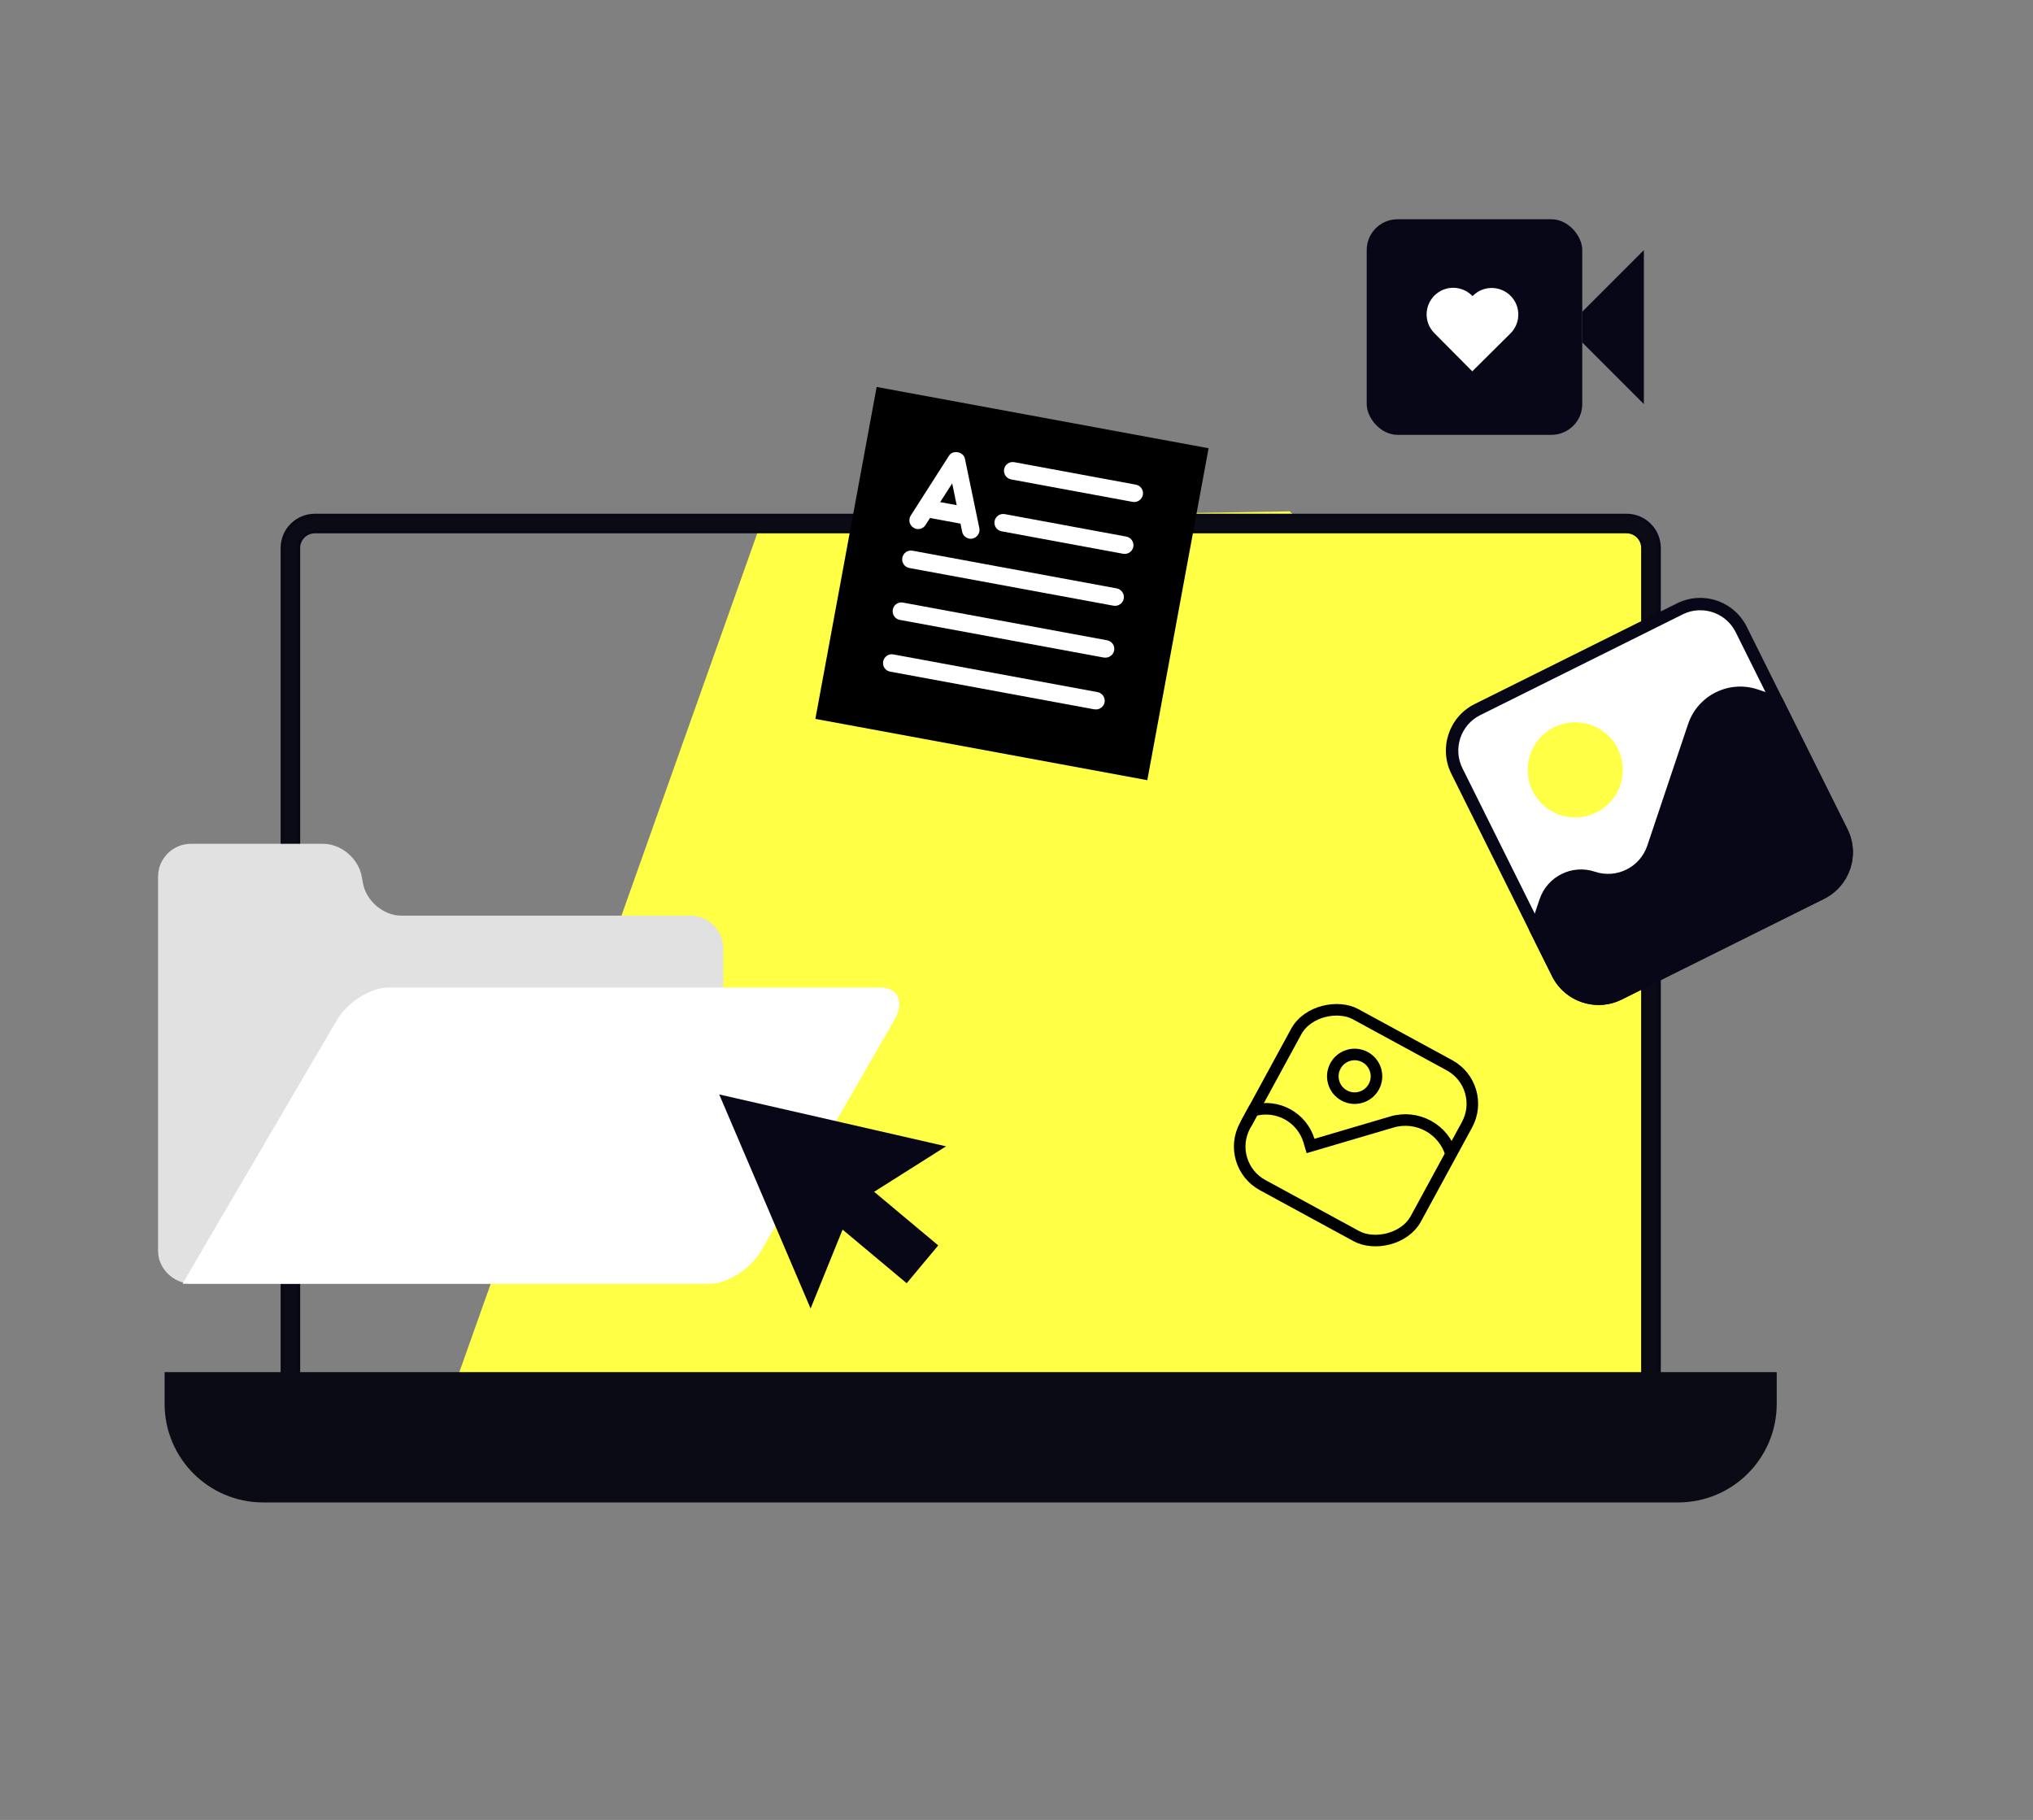
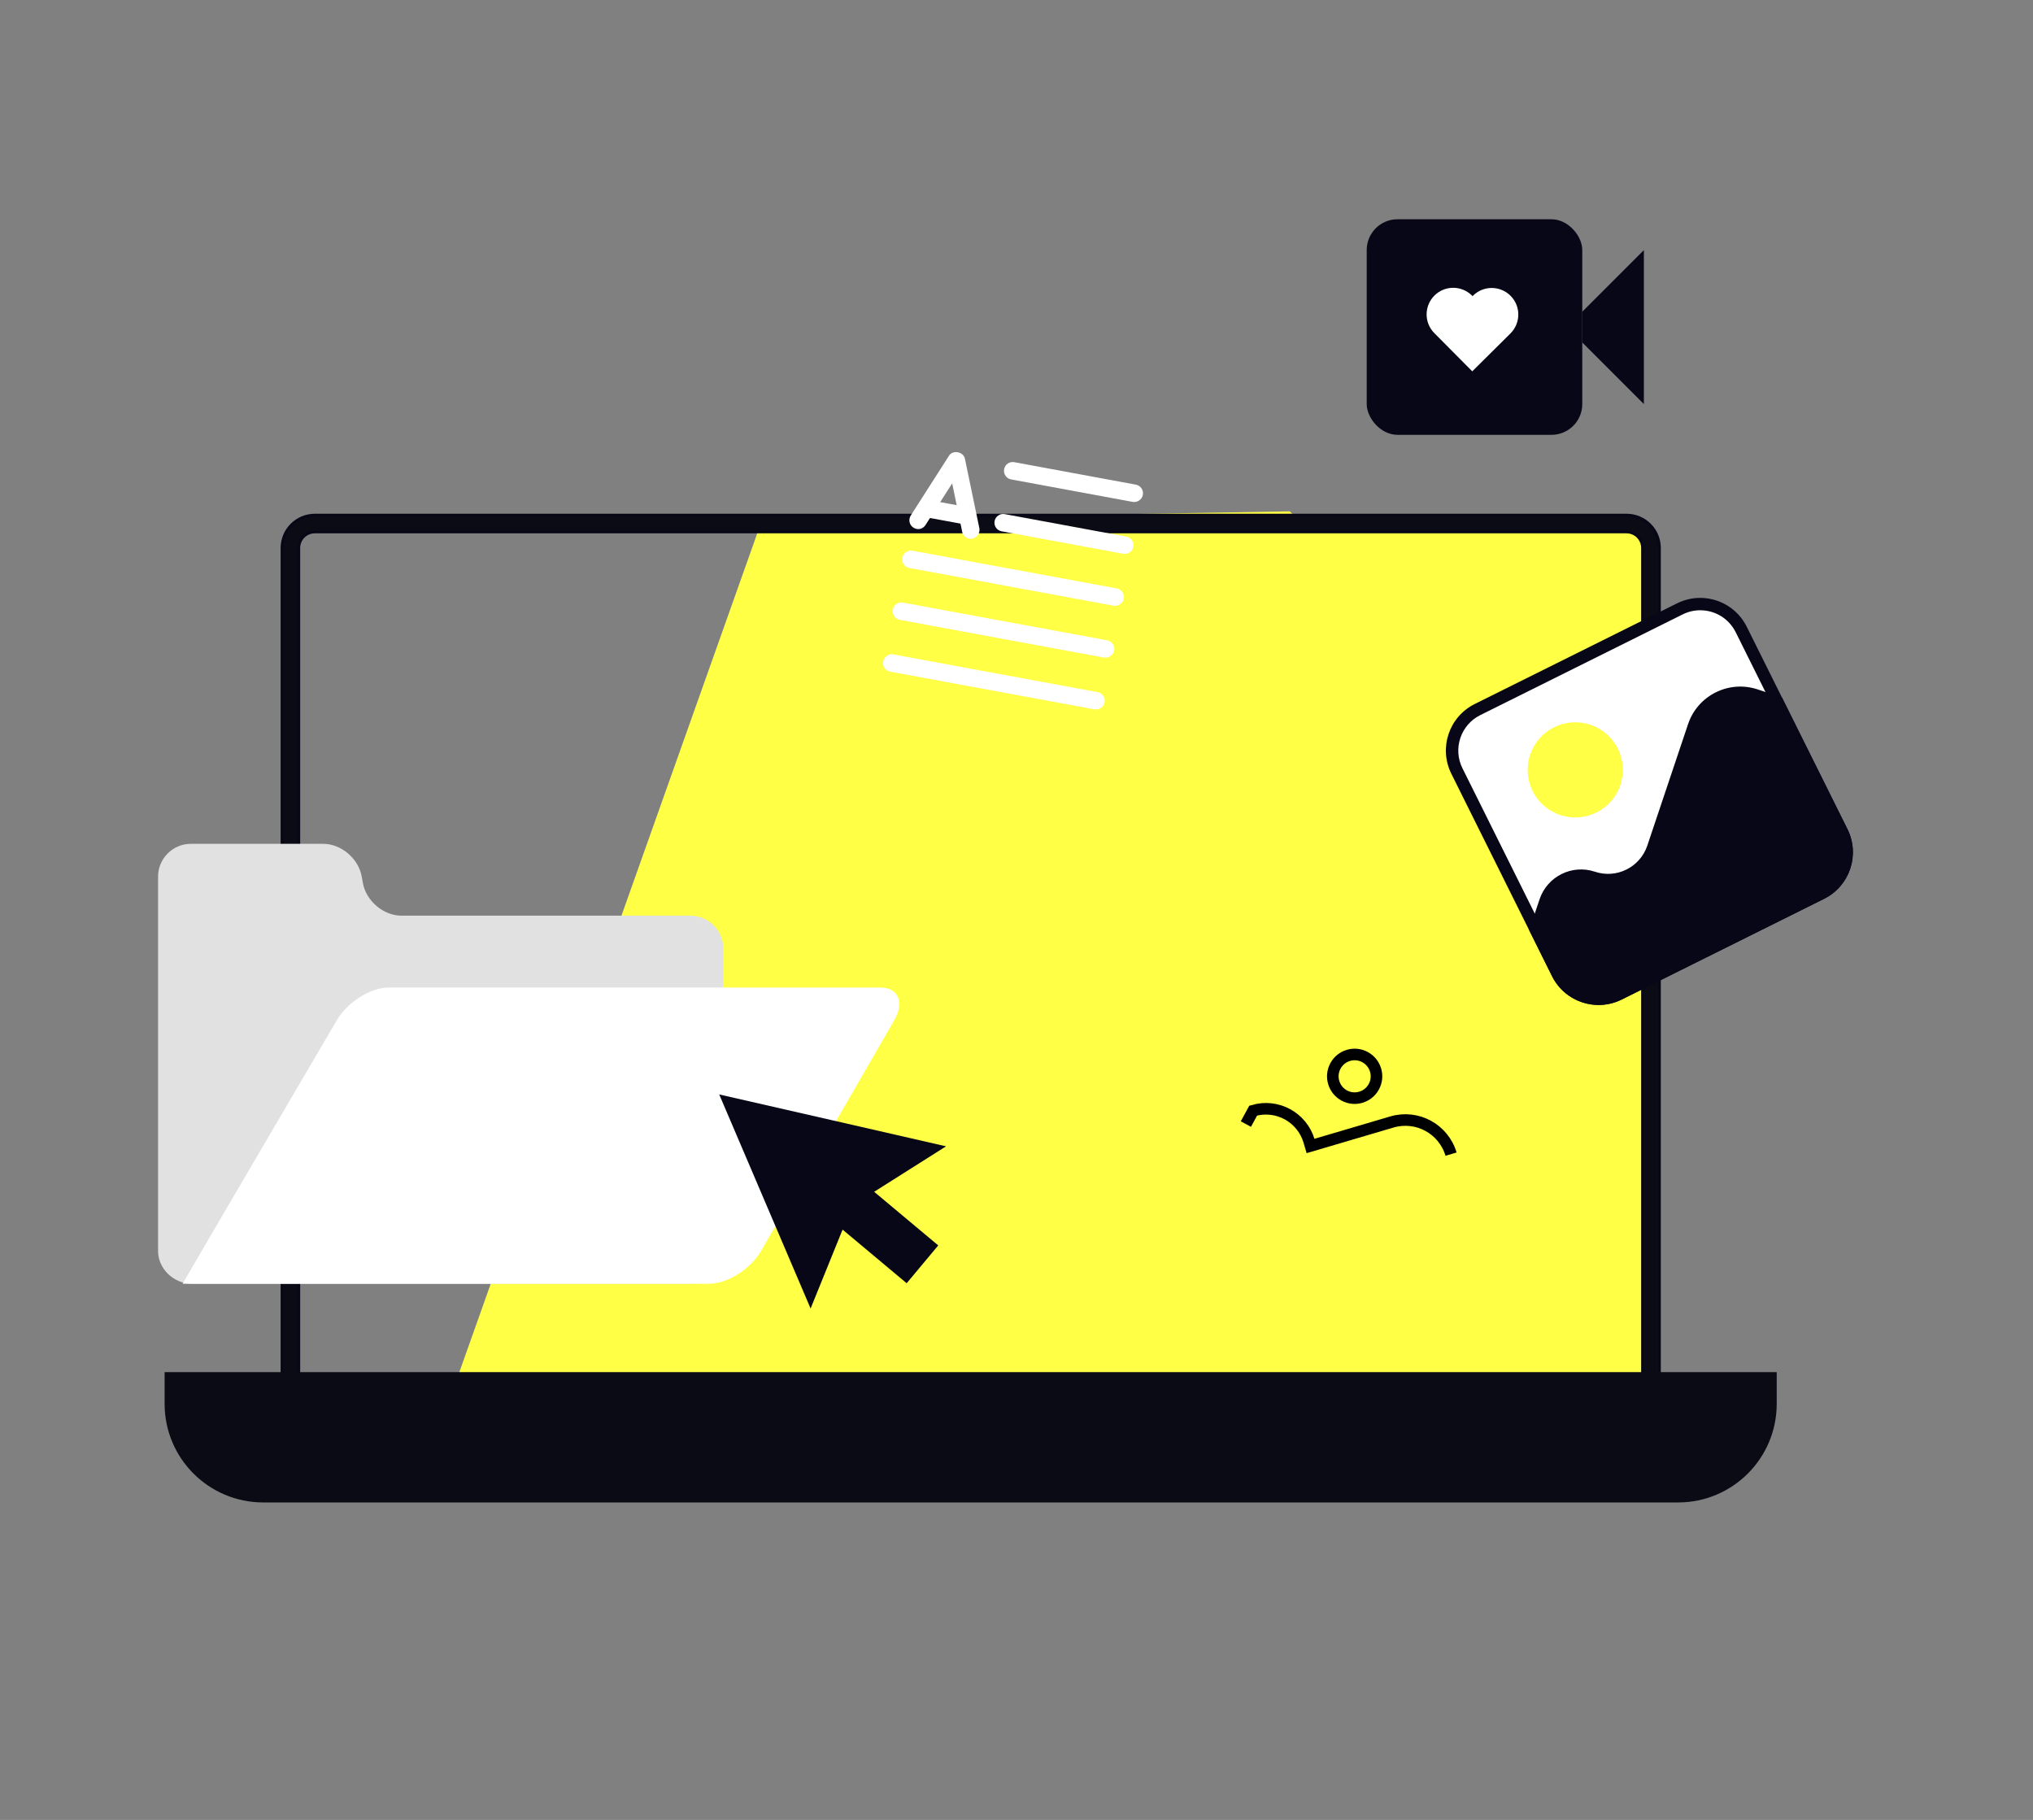
<svg xmlns="http://www.w3.org/2000/svg" id="Laag_1" data-name="Laag 1" viewBox="0 0 351.5 314.65">
  <rect x="0" y="0" width="351.5" height="314.65" fill="#808080" stroke="none" />
  <defs>
    <style>
      .cls-1 {
        stroke: #080717;
        stroke-width: .5px;
      }

      .cls-1, .cls-2 {
        stroke-miterlimit: 10;
      }

      .cls-1, .cls-3 {
        fill: #0b0b15;
      }

      .cls-4 {
        fill: #080717;
      }

      .cls-5 {
        fill: #fff;
      }

      .cls-6 {
        fill: #ffff45;
      }

      .cls-2 {
        stroke-width: 2px;
      }

      .cls-2, .cls-7 {
        fill: none;
        stroke: #000;
      }

      .cls-7 {
        stroke-miterlimit: 10;
        stroke-width: 2px;
      }

      .cls-8 {
        fill: #e1e1e1;
      }
    </style>
  </defs>
  <polygon class="cls-6" points="76.57 245.25 229.48 241.66 227.28 92.56 222.99 88.41 131.73 89.95 76.57 245.25" />
  <polygon class="cls-6" points="132.25 244.88 285.2 243.86 285.51 94.75 281.29 90.52 190.02 90.52 132.25 244.88" />
  <path id="Path_1767" data-name="Path 1767" class="cls-1" d="M285.44,248.57H50.21c-.8,0-1.44-.64-1.44-1.44V94.74c0-3.13,2.54-5.67,5.67-5.67h226.79c3.13,0,5.67,2.54,5.67,5.67h0v152.38c0,.8-.65,1.44-1.44,1.44h0M51.65,245.69h232.35V94.74c0-1.54-1.25-2.78-2.78-2.78H54.43c-1.54,0-2.78,1.25-2.78,2.78v150.94h0Z" />
  <path id="Path_1775" data-name="Path 1775" class="cls-3" d="M28.46,237.23v5.53c.03,9.38,7.62,16.97,17,17h244.73c9.38-.03,16.97-7.62,17-17v-5.53H28.46Z" />
  <path class="cls-8" d="M119.39,158.31h-49.99c-3.11,0-6.11-2.55-6.66-5.66l-.04-.22-.16-.88c-.55-3.11-3.55-5.66-6.66-5.66h-22.89c-3.11,0-5.66,2.55-5.66,5.66v64.74c0,3.11,2.74,5.66,5.85,5.66h86.02c3.11,0,5.85-2.55,5.85-5.66v-52.32c0-3.11-2.55-5.66-5.66-5.66h0Z" />
  <path class="cls-5" d="M122.65,221.95H31.57c0-.09,26.66-45.55,26.66-45.55,1.8-3.11,5.82-5.66,8.93-5.66h85.06c3.11,0,4.19,2.55,2.39,5.66l-23.03,39.89c-1.8,3.11-5.82,5.66-8.93,5.66Z" />
  <polygon class="cls-4" points="163.57 198.19 143.96 193.7 124.35 189.22 132.25 207.72 140.15 226.23 145.68 212.59 156.76 221.86 162.22 215.32 151.14 206.05 163.57 198.19" />
  <g>
    <path class="cls-5" d="M293.97,104.52c-1.3,0-2.63.29-3.87.91l-33.91,16.87c-4.31,2.14-6.06,7.37-3.92,11.68l16.87,33.91c1.52,3.06,4.6,4.83,7.8,4.83,1.3,0,2.63-.29,3.87-.91l33.91-16.87c4.31-2.14,6.06-7.37,3.92-11.68l-16.87-33.91c-1.52-3.06-4.6-4.83-7.8-4.83h0Z" />
    <path class="cls-4" d="M293.96,105.51c2.62,0,4.97,1.46,6.14,3.8l17.41,34.99c1.68,3.38.3,7.5-3.08,9.18l-34.99,17.41c-.96.48-1.98.72-3.04.72-2.62,0-4.97-1.46-6.14-3.8l-17.41-34.99c-1.68-3.38-.3-7.5,3.08-9.18l34.99-17.41c.96-.48,1.98-.72,3.04-.72M293.96,103.37c-1.34,0-2.71.3-4,.94l-34.99,17.41c-4.44,2.21-6.25,7.6-4.04,12.05l17.41,34.99c1.57,3.16,4.75,4.99,8.05,4.99,1.34,0,2.71-.3,4-.94l34.99-17.41c4.44-2.21,6.25-7.6,4.04-12.05l-17.41-34.99c-1.57-3.16-4.75-4.99-8.05-4.99h0Z" />
    <path class="cls-6" d="M279.72,129.44c2.02,4.07.37,9.01-3.7,11.03s-9.01.37-11.03-3.7c-2.02-4.07-.37-9.01,3.7-11.03s9.01-.37,11.03,3.7Z" />
    <path class="cls-4" d="M268.34,168.76l-3.95-7.94,1.8-5.35c1.33-3.95,5.61-6.08,9.56-4.76h0c3.74,1.26,7.8-.76,9.06-4.5l7.05-21.01c1.67-4.99,7.07-7.67,12.06-6l4.19,1.41,11.31,22.74c2.21,4.44.4,9.84-4.04,12.05l-34.99,17.41c-4.44,2.21-9.84.4-12.05-4.04h0Z" />
  </g>
  <g>
    <path class="cls-2" d="M237.53,187.89c-1,1.83-3.29,2.51-5.12,1.51s-2.51-3.29-1.51-5.12,3.29-2.51,5.12-1.51,2.51,3.29,1.51,5.12Z" />
    <path class="cls-2" d="M250.88,199.54h0c-1.29-4.36-5.86-6.84-10.22-5.56l-14.07,4.15-.25-.85c-1.22-4.12-5.54-6.48-9.67-5.26h0l-1.26,2.32" />
-     <rect class="cls-7" x="217.63" y="177.72" width="33.64" height="33.64" rx="7.58" ry="7.58" transform="translate(-48.48 307.5) rotate(-61.45)" />
  </g>
-   <rect x="145.79" y="71.71" width="58.36" height="58.36" transform="translate(43.99 254.64) rotate(-79.54)" />
  <g>
    <path class="cls-5" d="M195.83,86.77l-21-3.88c-.83-.15-1.37-.94-1.22-1.77.15-.83.94-1.37,1.77-1.21l21,3.88c.81.15,1.37.93,1.22,1.76s-.96,1.37-1.77,1.22Z" />
    <path class="cls-5" d="M194.18,95.74l-21-3.88c-.83-.15-1.37-.94-1.22-1.76s.94-1.37,1.77-1.21l21,3.88c.81.15,1.37.94,1.22,1.76-.15.83-.96,1.36-1.77,1.21Z" />
    <path class="cls-5" d="M192.52,104.72l-35.31-6.52c-.82-.15-1.35-.95-1.2-1.76.15-.84.94-1.38,1.76-1.23l35.31,6.52c.81.15,1.37.95,1.21,1.78-.15.81-.96,1.36-1.77,1.21Z" />
    <path class="cls-5" d="M190.87,113.69l-35.31-6.52c-.82-.15-1.35-.96-1.2-1.79.15-.81.93-1.35,1.75-1.2l35.31,6.52c.81.15,1.37.93,1.22,1.74-.15.83-.96,1.39-1.77,1.24h0Z" />
    <path class="cls-5" d="M189.21,122.64l-35.31-6.52c-.82-.15-1.36-.93-1.2-1.76.16-.84.94-1.37,1.75-1.22l35.31,6.52c.81.15,1.37.92,1.22,1.76-.15.83-.96,1.36-1.77,1.21h0Z" />
    <g>
      <path class="cls-5" d="M167.56,93.12c-.58-.11-1.08-.56-1.2-1.17l-1.73-8.38-4.62,7.21c-.44.7-1.37.92-2.09.44-.69-.44-.9-1.36-.46-2.08l6.62-10.35c.64-1.05,2.5-.71,2.75.51l2.5,12.03c.15.83-.38,1.61-1.19,1.78-.2.06-.4.05-.59.02h0Z" />
      <path class="cls-5" d="M166.13,90.54l-6.02-1.11c-.81-.15-1.37-.94-1.22-1.76s.96-1.36,1.77-1.21l6.02,1.11c.83.15,1.37.94,1.22,1.76s-.94,1.37-1.77,1.21Z" />
    </g>
  </g>
  <g>
    <rect class="cls-4" x="236.3" y="37.91" width="37.27" height="37.27" rx="5.32" ry="5.32" />
    <polygon class="cls-4" points="273.57 59.21 284.22 69.86 284.22 43.24 273.57 53.89 273.57 59.21" />
  </g>
  <path class="cls-5" d="M261.07,57.73l.08-.08c1.8-1.79,1.82-4.7.03-6.5h0c-1.79-1.8-4.7-1.82-6.5-.03l-.08.08-.08-.08c-1.79-1.8-4.7-1.82-6.5-.03h0c-1.8,1.79-1.82,4.7-.03,6.5l.08.08,6.48,6.53,6.53-6.48h0Z" />
</svg>